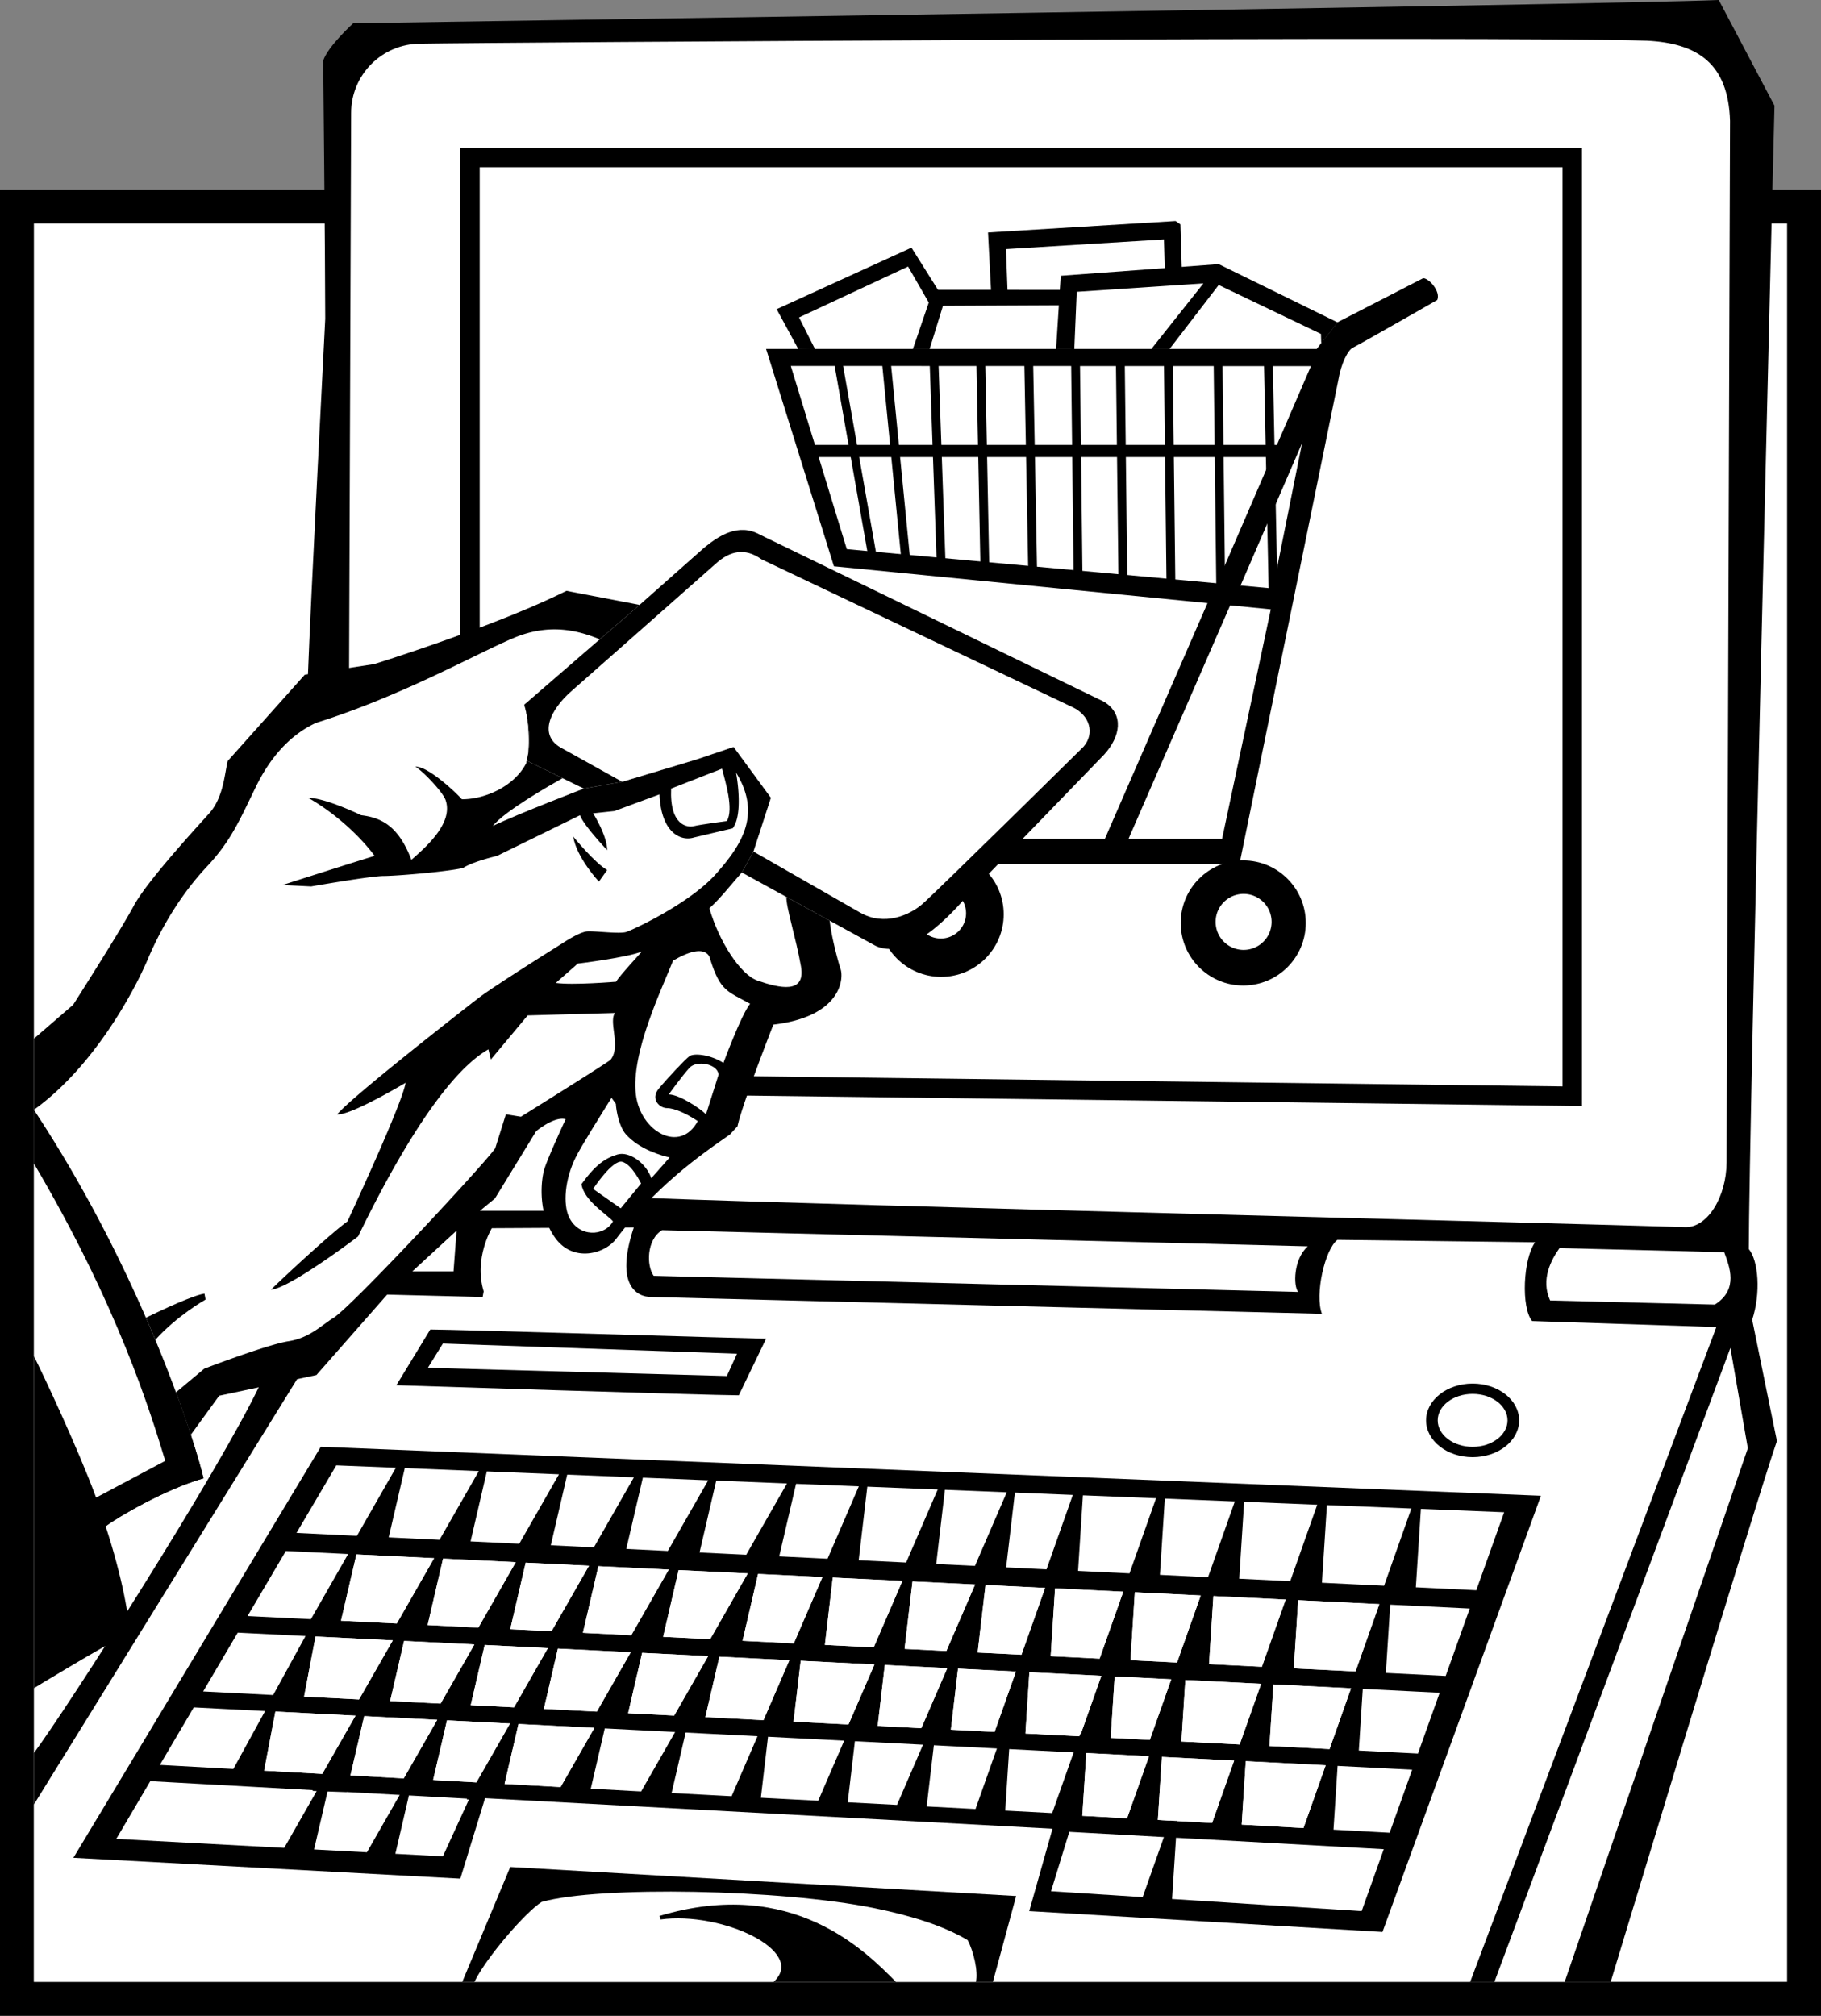
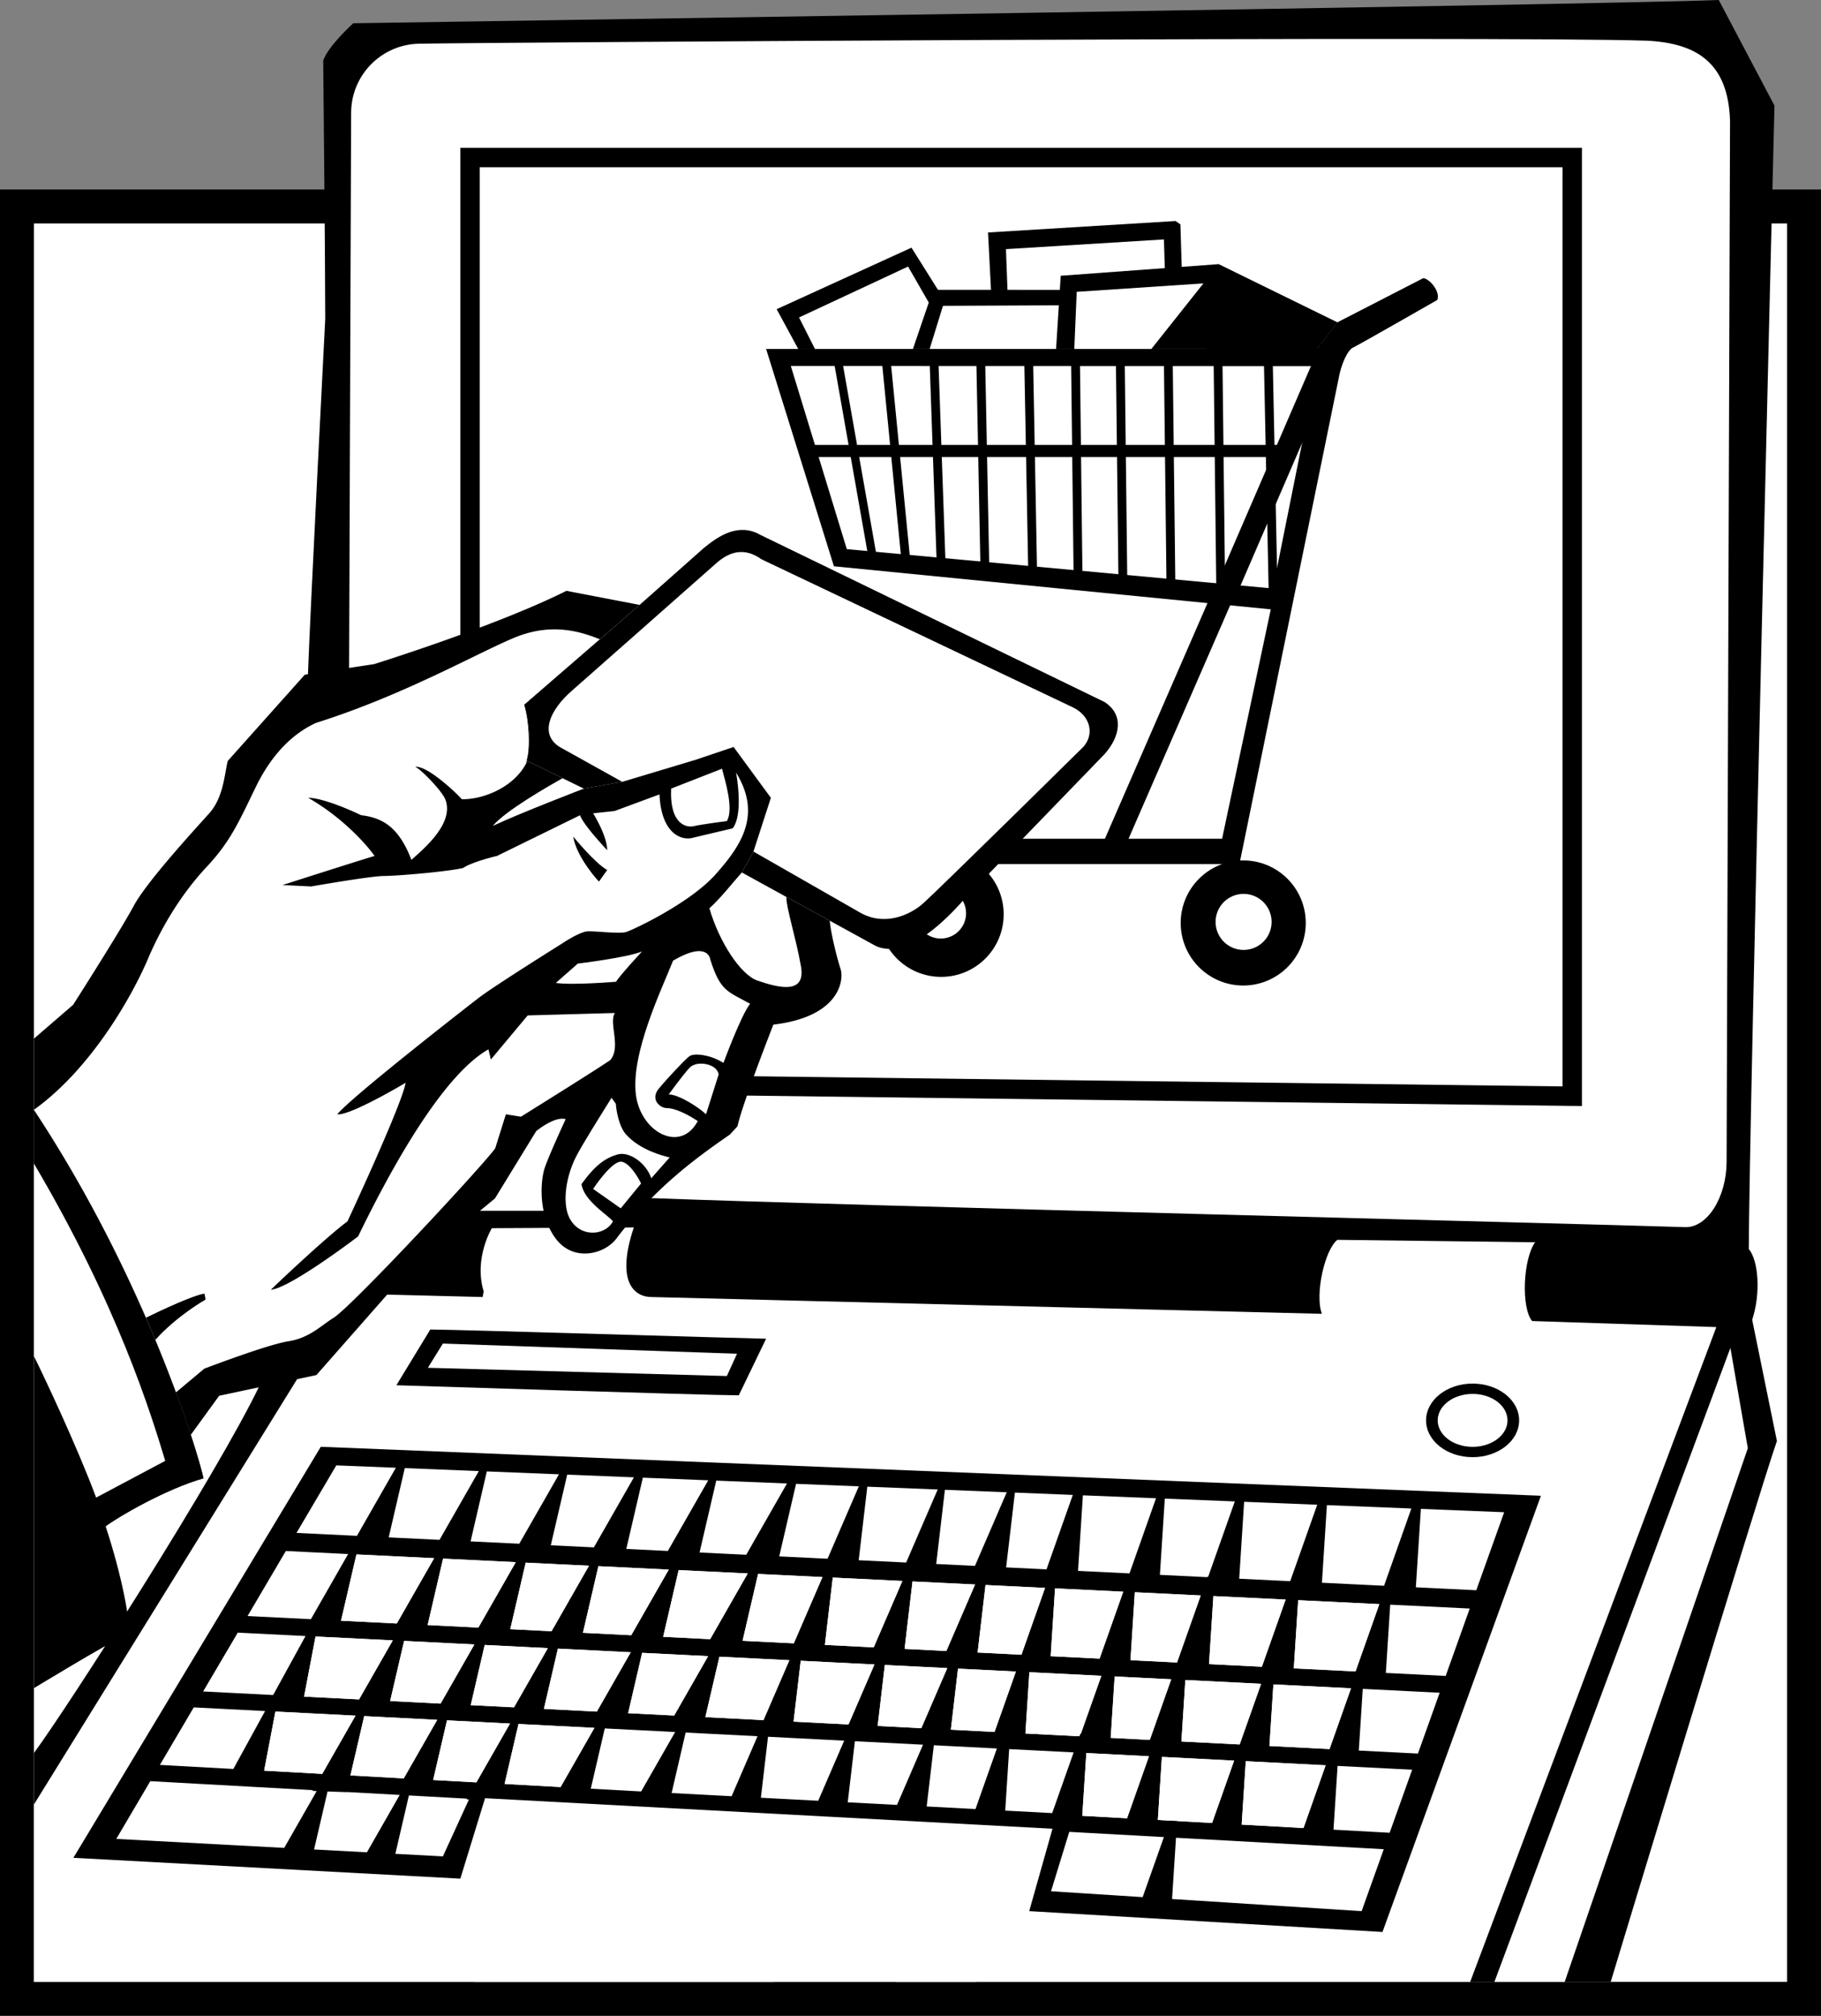
<svg xmlns="http://www.w3.org/2000/svg" width="387.211" height="428.527">
  <rect width="100%" height="100%" fill="#808080" stroke="none" />
  <path d="M387.21 428.527V40.285H0v388.242h387.21" />
  <path fill="#fff" d="M7.21 47.5v373.816H380V47.5H7.21" />
  <path d="M40.57 305.016c-4.703-14.403-15.332-41.809-33.36-69.098v122.957s14.669-8.93 20.165-11.676c.34-2.406-1.352-11.918-4.914-22.738 2.508-1.922 12.816-7.945 20.812-10.2-.363-1.581-1.25-4.792-2.703-9.245" />
  <path d="M20.441 318.36c.86 2.312 1.563 4.398 2.02 6.1 2.508-1.92 12.816-7.944 20.812-10.198-.363-1.582-1.25-4.793-2.703-9.246-4.703-14.403-15.332-41.809-33.36-69.098v52.379c1.813 3.586 9.22 19.25 13.231 30.062" />
  <path fill="#fff" d="M7.21 247.34v40.957c1.813 3.586 9.22 19.25 13.231 30.062l14.696-7.808c-3.07-10.098-9.996-32.817-27.926-63.211" />
  <path d="M371.86 265.523c0-24.214 5.46-243.062 5.46-243.062L365.47 0C340.227 1.027 87.992 4.715 75.113 4.945c0 0-5.36 4.844-6.386 7.934 0 0 .418 41.004.43 54.918 0 0-3.16 61.203-3.677 75.629L55.328 294.27c-8.96 18.859-41.152 69.02-48.117 78.39v48.656h335.281s31.223-103.14 35.344-114.988l-5.258-25.762c1.856-5.668 1.34-12.57-.719-15.043" />
  <path fill="#fff" d="M332.707 421.316h-14.941l50.18-134.773 3.706 21.328-38.945 113.445M102.848 274.527l-.223 1.196-20.3-.512-7.794-.137-11.265 17.961-56.055 90.57v37.711h305.402l52.344-139.203-39.176-1.285c-2.351-2.836-1.937-13.14.637-16.746l-42.04-.516c-2.675 2.063-4.839 11.606-3.296 15.727l-142.602-3.57c-2.988 0-7.828-2.43-3.71-14.793l-30.188.164s-3.879 6.367-1.734 13.433" />
-   <path d="M211.121 421.316H98.297l10.2-24.421 107.57 6.164-4.946 18.257" />
  <path fill="#fff" d="M164.496 421.316h-63.625c2.578-5.253 10.973-14.941 14.324-17 12.211-3.453 51.106-2.68 70.657 1.309 7.859 1.602 14.847 3.773 19.91 6.828 1.238 2.32 2.27 6.649 1.754 8.863h-17c-6.36-6.375-21.895-22.515-50.282-14.015l.223.75c12.965-1.778 31.254 6.722 24.04 13.265M74.664 24.008c0-8.13 6.59-14.719 14.719-14.719 13.55-.27 228.383-1.668 260.84-.64 10.687.546 17.257 4.796 17.644 17.03l-.73 221.403c-.043 7.34-4.035 13.922-8.801 13.785-27.18-.86-178.621-4.61-219.649-6.16l-22.769 2.676h-14.324l-27.668-31.426.738-201.95" />
  <path d="M336.375 235.129V31.426H97.883V232.14l238.492 2.988" />
  <path fill="#fff" d="M102.004 35.547V228.07l230.25 2.883V35.547h-230.25" />
  <path d="m186.652 119.574-7.73-43.793h-1.8l7.726 43.793h1.804m6.993.516-4.293-43.735h-1.875l4.293 43.735h1.875m7.429.254-1.547-43.989h-1.875l1.547 43.989h1.875m9.281.258-.875-43.993h-1.878l.875 43.993h1.878m10.165 1.031-.856-45.594h-1.879l.856 45.594h1.879m9.664 2.062-.555-47.398h-1.879l.555 47.398h1.879m9.523.255-.55-47.4h-1.88l.555 47.4h1.875m10.219.773-.555-47.399h-1.875l.55 47.399h1.88m10.57-.196-.55-47.394h-1.88l.555 47.394h1.875m11.16 1.743-1.023-49.395h-1.88l1.024 49.395h1.88" />
  <path d="M273.46 97.164v-2.578H172.228v2.578H273.46m-15.972 29.363-23.441 53.836 4.887.32 23.441-53.84-4.887-.316" />
  <path d="m263.285 125.625 21.262-49.2-5.02-.386-21.265 49.2 5.023.386" />
  <path d="m168.156 77.8 112 .036-9.492 47.266-90.601-8.364-11.907-38.937-5.254-3.617 14.422 46.199 92.89 9.152-10.355 48.77h-46.933l-4.121 5.379h54.746l20.992-102.735c.621-3.75 2.086-6.558 3.14-7.047 1.06-.48 17.922-10.125 17.922-10.125.774-1.8-1.75-4.636-2.988-4.636L284.38 68.52l-4.406 5.664h-117.07l5.253 3.617" />
  <path d="m284.379 68.52-3.39 4.359-1.016 1.305H169.512" />
  <path d="M207.344 74.184h-37.61l-4.586-8.457 28.664-13.079 13.532 21.536" />
  <path fill="#fff" d="M203.168 74.184h-29.879l-3.383-6.696 23.184-10.82 10.078 17.516" />
  <path d="m250.996 47.703.824 26.48h-40.449l-1.281-24.761 39.875-2.438 1.031.72" />
  <path fill="#fff" d="M248.215 74.184h-33.516l-.797-21.223 33.59-2.063.723 23.286" />
  <path d="M264.355 209.504c7.344 0 13.297-5.953 13.297-13.297s-5.953-13.297-13.297-13.297c-7.343 0-13.296 5.953-13.296 13.297s5.953 13.297 13.296 13.297" />
  <path fill="#fff" d="M264.281 201.934a5.954 5.954 0 1 0-.002-11.904 5.954 5.954 0 0 0 .002 11.904" />
  <path d="M200.121 207.668c7.344 0 13.297-5.953 13.297-13.297s-5.953-13.297-13.297-13.297-13.297 5.953-13.297 13.297 5.953 13.297 13.297 13.297" />
  <path fill="#fff" d="M200.047 199.516a5.37 5.37 0 1 0 0-10.743 5.371 5.371 0 1 0 0 10.742" />
  <path d="M231.727 74.184H194.12l4.293-12.57 34.649.007-1.336 12.563" />
  <path fill="#fff" d="M227.781 74.184h-30.105l2.832-9.168 28.789-.133-1.516 9.3" />
  <path d="M259.848 74.184h-35.29l.989-15.559 33.59-2.473.71 18.032" />
  <path fill="#fff" d="M256.457 74.184h-28.023l.515-12.145 26.992-1.797.516 13.942" />
  <path d="m280.84 73.094-.867 1.09h-35.149l14.313-18.032 25.242 12.368-3.54 4.574" />
-   <path fill="#fff" d="m280.945 72.918-.972 1.266h-31.278l10.442-13.598 21.742 10.406.066 1.926m83.688 204.414-35.02-.875c-2.058-4.457.254-8.68 1.996-11.137l35.02.875c1.101 3.04 3.14 7.899-1.996 11.137m-88.606-2.692-137.03-3.425c-1.548-2.14-1.548-7.649 1.776-9.703l137.313 3.433c-3.082 2.743-3.094 8.41-2.059 9.696M97.094 261.543l-9.617 8.719h8.964zm0 0" />
  <path d="M162.902 284.586c-4.187-.05-66.254-1.957-71.406-1.957l-7.21 11.848s66.882 2.144 72.808 2.144l5.808-12.035" />
  <path fill="#fff" d="m156.719 287.781-62.543-2.164-3.196 5.153 63.575 1.75 2.164-4.739" />
  <path d="M313.129 309.77c5.465 0 9.894-3.5 9.894-7.82 0-4.321-4.43-7.825-9.894-7.825-5.465 0-9.895 3.504-9.895 7.824s4.43 7.82 9.895 7.82" />
  <path fill="#fff" d="M313.129 307.574c4.098 0 7.422-2.52 7.422-5.625 0-3.11-3.324-5.629-7.422-5.629s-7.422 2.52-7.422 5.63c0 3.105 3.324 5.624 7.422 5.624" />
  <path d="m68.21 307.563-52.605 87.375 82.278 4.43 5.258-17.102 120.656 6.492-4.95 17.515 75.118 4.43 33.691-92.734-259.445-10.406" />
  <path fill="#fff" d="m228.293 372.527-13.707-.699-.84 13.074 9.988.528 4.559-12.903m11.875-38.054 5.644-15.97-15.55-.624-1.032 16.062 10.938.532m-28.191 37.222-13.407-.687-1.527 13.015 10.383.547 4.55-12.875m-32.472-1.664-16.195-.828-1.52 12.965 12.195.64 5.52-12.777m-18.426-.941-15.285-.781-2.984 12.859 12.761.672 5.508-12.75m95.613-33.813.028-.078.187-.02 5.66-16.003-14.886-.598-1.043 16.207 10.054.492m-60.425 35.613-14.485-.742-1.523 12.993 10.476.55 5.532-12.8m26.257-37.274 5.594-15.824-12.312-.496-1.868 15.902 8.586.418m4.84 55.805-3.879 12.625 19.485 1.246 4.515-12.762-20.12-1.11m86.546-51.366 5.93-16.582-17.711-.711-1.07 16.668 12.851.625m-64.687 65.64 40.308 2.578 4.707-13.164-44.18-2.437-.835 13.023m25.121-67.562 5.746-16.254-15.543-.625-1.047 16.351 10.844.528m19.956.969 5.805-16.422-17.957-.72-1.058 16.5 13.21.642m-150.741 31.093-14.961-.765-2.977 12.812 8.774.485 1.94.101 7.224-12.633m139.988 20.758 11.941.656 4.79-13.402-15.86-.809-.871 13.555m-141.539-59.25 8.59-15.02-13.903-.558-3.523 15.148 8.836.43m-15.727-.762 8.512-14.89-14.184-.57-3.488 15.015 9.16.445m32.395 1.571 8.668-15.157-15.043-.605-3.551 15.281 9.926.48m17.293.844 6.648-15.386-13.344-.535-3.582 15.421 10.278.5m-65.551-3.187 8.441-14.758-15.343-.617-3.454 14.875 10.356.5m96.891 4.707 6.761-15.645-13.148-.527-1.852 15.774 8.239.398m-14.629-.711 6.695-15.492.223-.024-15.176-.609-1.832 15.637 10.09.488M84.176 312.02l-12.668-.508-8.461 14.355 12.851.625 8.278-14.472m-17.731 68.699.094-.164-34.582-1.91-7.23 12.273 35.707 1.91 6.902-12.074-.89-.035m27.011-53.375 8.36-14.617-15.743-.633-3.422 14.726 10.805.524m-37.09 36.394-15.168-.777-7.203 12.226 15.621.864 6.75-12.313M73.7 380.95l-.009.027-4.043-.141-2.867 12.328 11.242.602 6.973-12.196-11.297-.62m25.617 1.41-12.367-.68-2.883 12.41 10.11.539 5.539-12.09-.492-.02.093-.16M64.965 347.79l-14.406-.72-7.364 12.5 14.89.762 6.88-12.543m9.062-17.429-13.246-.645-8.14 13.824 13.468.672 7.918-13.852m94.766 18.985 6.086-14.086-13.68-.664-3.3 14.207 10.894.543m-.051 16.648 11.684.594 5.512-12.75-15.676-.785-1.52 12.941m-18.754-.961 12.356.633 5.504-12.734-14.875-.743-2.985 12.844m-54.938.684-2.948 12.68 9.191.507 7.148-12.504-13.39-.683m107.137 1.985 9.289.476 4.539-12.836-12.309-.617-1.52 12.976m-15.562-.793 9.281.473 5.516-12.77-13.277-.664-1.52 12.961m-79.332 12.324 11.91.66 7.188-12.574-16.137-.824-2.961 12.738m11.336-28.761-2.973 12.808 11.254.575 7.207-12.606-15.488-.777m17.914.898-2.977 12.824 9.79.5 7.218-12.625-14.031-.699m73.016-14.422-1.68 14.352 9.316.469 5.02-14.207-12.656-.614m60.371 34.219 12.777.652 4.566-12.914-16.503-.824-.84 13.086m-51.047-15.684-.84 13.032 11.46.586.196-.543.137-.016 4.348-12.293-15.301-.765m33.164 1.659-.836 13.067 12.387.633 4.558-12.895-16.11-.804m23.064-2.481 13.128.656 5.055-14.304-17.254-.84-.93 14.488m-11.082 33.215 13.141.727 4.71-13.332-16.983-.872-.868 13.477m-33.894-1.867 9.52.523 4.66-13.183-13.32-.684-.86 13.344m6.883-29.618-.84 13.048 8.316.425 4.551-12.875-12.027-.597m9.184 30.499 2.519.141.02-.054 1.57-.176-.02.316 7.445.41 4.684-13.254-15.36-.785-.859 13.403M77.445 364.816l-2.93 12.606 11.337.625 7.113-12.438-15.52-.793m56.782-17.199 7.972-13.945-14.957-.727-3.289 14.157 10.274.515m57.648-11.531-14.797-.719-1.676 14.309 10.38.52 6.093-14.11m15.461.75-13.305-.645-1.683 14.332 8.882.442 6.106-14.13m-56.328 11.622 7.984-13.969-14.687-.715-3.293 14.184 9.996.5m87.832-10.09-14.5-.707-.926 14.414 10.395.52 5.03-14.227m16.477.801-14.011-.684-.926 14.438 9.898.496 5.04-14.25m39.363 16.469 12.722.636 5.118-14.328-16.91-.82-.93 14.512m-21.313-15.594-15.355-.746-.926 14.46 11.234.563 5.047-14.277M83.52 348.715l-16.426-.82-2.434 12.773 11.684.598 7.176-12.551m205.41 23.422 12.574.64 4.621-12.933-16.352-.817-.843 13.11m-230.371-8.289-2.391 12.562 12.352.684 7.074-12.375-17.035-.871m33.746-32.602-16.516-.8-3.273 14.085 11.855.594 7.934-13.879m24.972 15.524 7.961-13.922-13.453-.653-3.285 14.137 8.777.438m-.785 3.593-13.426-.672-2.968 12.79 9.199.468 7.195-12.586m-14.773-4.371 7.949-13.902-15.457-.75-3.277 14.113 10.785.54M82.96 361.605l10.724.547 7.187-12.57-14.941-.746-2.97 12.77" />
  <path fill="#fff" d="m258.012 339.297 15.355.746-5.047 14.277-11.234-.562zm-16.707-.813 14.011.684-5.039 14.25-9.898-.496zm-16.965-.824 14.5.707-5.031 14.227-10.395-.52zm-30.309-1.469 13.305.645-6.106 14.129-8.882-.442zm-16.953-.824 14.797.719-6.094 14.11-10.379-.52zm-2.2-.11-6.085 14.087-10.895-.543 3.301-14.207zm-15.886-.769-7.984 13.969-9.996-.5 3.293-14.184zm-31.75-1.543 14.957.727-7.972 13.945-10.274-.515zm-15.457-.75 13.453.653-7.96 13.922-8.778-.438zm-8.719 17.496 13.426.672-7.195 12.586-9.2-.469zm-9.382 12.461-10.723-.547 2.969-12.77 14.941.747zm.527-30.812 15.457.75-7.95 13.902-10.784-.539zm-18.422-.895 16.516.801-7.934 13.879-11.855-.594zm-8.695 17.45 16.426.82-7.176 12.55-11.684-.597zm1.426 29.199-12.352-.684 2.39-12.562 17.036.87zm17.332.953-11.336-.625 2.93-12.606 15.519.793zm15.441.855-9.191-.507 2.949-12.68 13.39.683zm17.91.989-11.91-.66 2.96-12.739 16.138.824zm7.707-16.04-11.254-.574 2.973-12.808 15.488.777zm16.445.84-9.789-.5 2.977-12.824 14.031.7zm18.989.973-12.356-.633 2.985-12.843 14.875.742zm18.082.922-11.684-.594 1.52-12.941 15.676.785zm15.48.793-9.281-.473 1.52-12.96 13.277.663zm15.57.797-9.288-.477 1.519-12.976 12.309.617zm-3.597-16.88 1.68-14.35 12.656.613-5.02 14.207zm21.82 17.259-.195.543-11.461-.586.84-13.032 15.3.766-4.347 12.293zm9.953 17.976-9.52-.523.86-13.344 13.32.684zm-3.476-17.094.84-13.046 12.027.597-4.55 12.875zm21.558 18.09-11.535-.636.86-13.403 15.359.785zm-6.523-17.32.836-13.066 16.11.804-4.56 12.895zm25.957 18.395-13.14-.727.867-13.477 16.984.872zm5.539-16.786-12.777-.652.84-13.086 16.503.824zm5.531-16.5-13.129-.656.93-14.488 17.254.84-5.055 14.304" />
  <path d="M120.281 237.918c-2.402-.688-6.273 2.55-6.273 2.55l-8.766 14.305-7.047 5.805-15.87 14.633-15.044 17.101-20.676 4.399-6.035 8.305a255.007 255.007 0 0 0-3.148-9.028c-5.649-15.3-15.45-37.726-30.211-60.07v-15.113l8.348-7.211s10.093-15.809 12.84-20.961c2.75-5.153 12.96-16.25 16.05-19.684 3.094-3.433 3.29-8.437 3.977-11.183l16.383-18.34 14.75-2.25s25.777-8.02 40.89-15.574l15.559 2.988-8.453 7.312-16.07 13.91c1.066 3.676 1.382 8.329.66 11.211-.723 2.887-.098.696-.098.696l7.582 3.707 4.531 2.215 8.137-1.446 15.691-4.715 8.008-2.703 7.934 10.82-3.707 11.438-2.473 4.43 9.469 5.2 9.215 5.062c.242 2.8 1.62 8.222 2.308 10.28.688 2.063.129 10.095-14.297 11.81 0 0-6.597 16.804-7.629 21.613l-1.625 1.761c-7.023 4.86-15.851 11.211-24.156 22.145-2.5 3.293-9.148 5.043-12.926-.11-3.777-5.148-3.093-12.14-2.406-14.542.688-2.407 4.578-10.766 4.578-10.766" />
  <path fill="#fff" d="m167.219 190.664-9.469-5.2c-1.746 1.927-4.586 5.563-6.906 7.626 2.062 7.11 6.61 14.125 10.23 15.37 4.707 1.622 10.274 2.919 9.246-3.007-1.03-5.926-3.218-12.73-3.101-14.789m-47.59-25.238 4.531 2.215s-13.535 5.183-19.37 7.933c2.608-3.195 11.956-8.52 14.839-10.148" />
  <path fill="#fff" d="M7.21 235.918c10.24 15.496 18.09 31.035 23.825 44.203a317.01 317.01 0 0 1 2 4.7 298.338 298.338 0 0 1 4.387 11.167l6.02-5.035s13.46-5.148 17.925-5.832c4.465-.687 7.047-3.445 9.512-4.941 3.89-2.36 32.363-32.996 34.426-36.086l2.265-7.215 3.196.516s16.617-10.344 19.023-12.06c2.336-2.812-.41-7.929.965-9.991l-18.547.515-7.832 9.375-.516-2.16c-10.543 5.977-22.218 28.438-27.714 39.77 0 0-14.426 10.992-18.547 11.336 2.851-2.782 12.5-11.782 16.28-14.528 0 0 11.677-25.004 12.364-29.468 0 0-11.781 7.039-14.531 6.695 3.059-3.707 26.758-22.191 30.055-24.73 3.293-2.54 17.859-11.641 17.859-11.641s3.574-2.403 5.27-2.512c1.69-.11 6.804.582 8.257.129 1.45-.457 13.54-6.098 19.032-12.277 5.496-6.184 9.824-12.68 4.328-21.61 0 0 1.683 8.758-.719 11.852l-8.227 1.945c-2.73.867-6.988-.918-7.332-9.16l-9.558 3.535-4.559.485s2.988 4.738 2.988 7.832c0 0-5.085-5.36-5.77-7.422l-17.655 8.652s-5.153 1.188-7.211 2.563c-3.38.789-14.102 1.699-16.848 1.699-2.75 0-15.457 2.226-15.457 2.226l-6.094-.3s17.172-5.497 19.578-6.184c-1.753-2.504-6.906-8.242-14.117-12.363 3.742.035 11.266 3.703 11.266 3.703 4.293.52 7.933 2.273 10.68 9.484 3.546-3.082 8.93-8 7.265-12.722-.64-1.805-5.066-6.375-6.441-7.06 2.61-.241 8.793 5.599 9.894 6.903 4.739.067 11.266-2.68 13.79-7.84.722-2.882.566-8.578-.5-12.253l16.07-13.91c-4.04-1.618-10.25-3.637-18.184-.34-7.934 3.292-23.601 12.261-42.148 18.101-4.68 2.125-9.258 6.328-12.79 13.547-3.53 7.219-5.3 11.535-10.453 17.031-5.152 5.496-9.46 12.38-12.55 19.66-3.094 7.282-11.75 23.086-24.22 32.016" />
  <path d="M33.035 284.82c-.637-1.527-1.3-3.093-2-4.699 3.328-1.625 10.043-4.773 12.445-5.117l.23 1.262s-6.007 3.375-10.675 8.554m79.012-123.101 12.113 5.922 8.137-1.446 15.691-4.715 8.008-2.703 7.934 10.82-3.707 11.438-2.473 4.43 18.684 10.262 9.05 4.968c3.516 2.172 9.645 1.727 19.606-9.605l29.7-30.695c3.464-3.813 4.257-8.497.038-11.176l-73.21-35.543c-4.59-2.602-8.872.262-12.005 2.86l-13.605 12.054-24.524 21.223c1.067 3.675 1.383 8.328.66 11.21-.722 2.887-.097.696-.097.696" />
  <path fill="#fff" d="m160.223 181.035 3.707-11.437-7.934-10.82-8.008 2.702-15.691 4.715-12.672-7.054c-5.36-2.73-2.66-8.282 1.992-12.317 0 0 27.762-24.48 30.649-27.054 2.882-2.579 6.062-3.446 9.668-.868l66.16 31.45c3.633 1.73 4.73 5.539 2.324 8.355 0 0-31.84 31.422-34.414 33.586-2.574 2.164-7.89 4.719-13.164 1.68l-22.617-12.938" />
  <path fill="#fff" d="M153.523 163.414c.66 2.566 2.563 8.59 1.032 11.129 0 0-5.621.734-6.996 1.078-1.372.344-5.196-.082-4.852-7.98l10.816-4.227" />
  <path d="m129.105 184.95-1.753 2.472s-4.774-5.117-5.461-9.582c0 0 4.535 5.597 7.214 7.11" />
  <path fill="#fff" d="M159.5 213.387c-4.8-2.668-6.336-2.625-8.484-9.469 0 0-.43-4.078-7.899.3-2.488 6.259-8.965 19.637-7.91 28.434.957 7.989 9.457 12.625 13.164 5.672-2.473-1.648-4.996-2.758-6.543-2.758-1.547 0-3.613-1.898-1.738-4.148 1.87-2.25 5.605-6.234 6.531-6.902.926-.672 4.379-.364 7.211 1.441 0 0 3.762-10.2 5.668-12.57m-22.977-11.129s-4.996 5.41-5.511 6.441c0 0-9.223.774-12.828.258l4.68-4.113s10.671-1.297 13.66-2.586" />
  <path fill="#fff" d="M152.805 228.43c-.258-2.317-4.672-3.082-6.184-1.442-1.512 1.64-4.43 5.668-4.43 5.668 2.215 0 6.645 2.938 7.934 4.223l2.68-8.45m-10.41 17.621c-1.555-.347-6.458-1.663-9.333-4.948-1.41-1.618-2.027-4.926-2.109-6.454l-.922-1.273c-2.097 3.387-6.398 10.184-7.629 12.684-2.375 4.828-2.652 9.957-1.433 12.609 2.031 4.422 7.535 4.234 9.37.984-.913-1.265-6.179-4.328-6.694-7.933 2.988-4.125 5.054-5.52 7.628-6.293 2.575-.774 6.223 1.945 7.207 5.054l3.915-4.43" />
  <path fill="#fff" d="M136.32 251.59s-1.96-4.098-4.023-4.613c-2.059-.516-6.18 5.77-6.18 5.77l5.871 4.124 4.332-5.281" />
</svg>